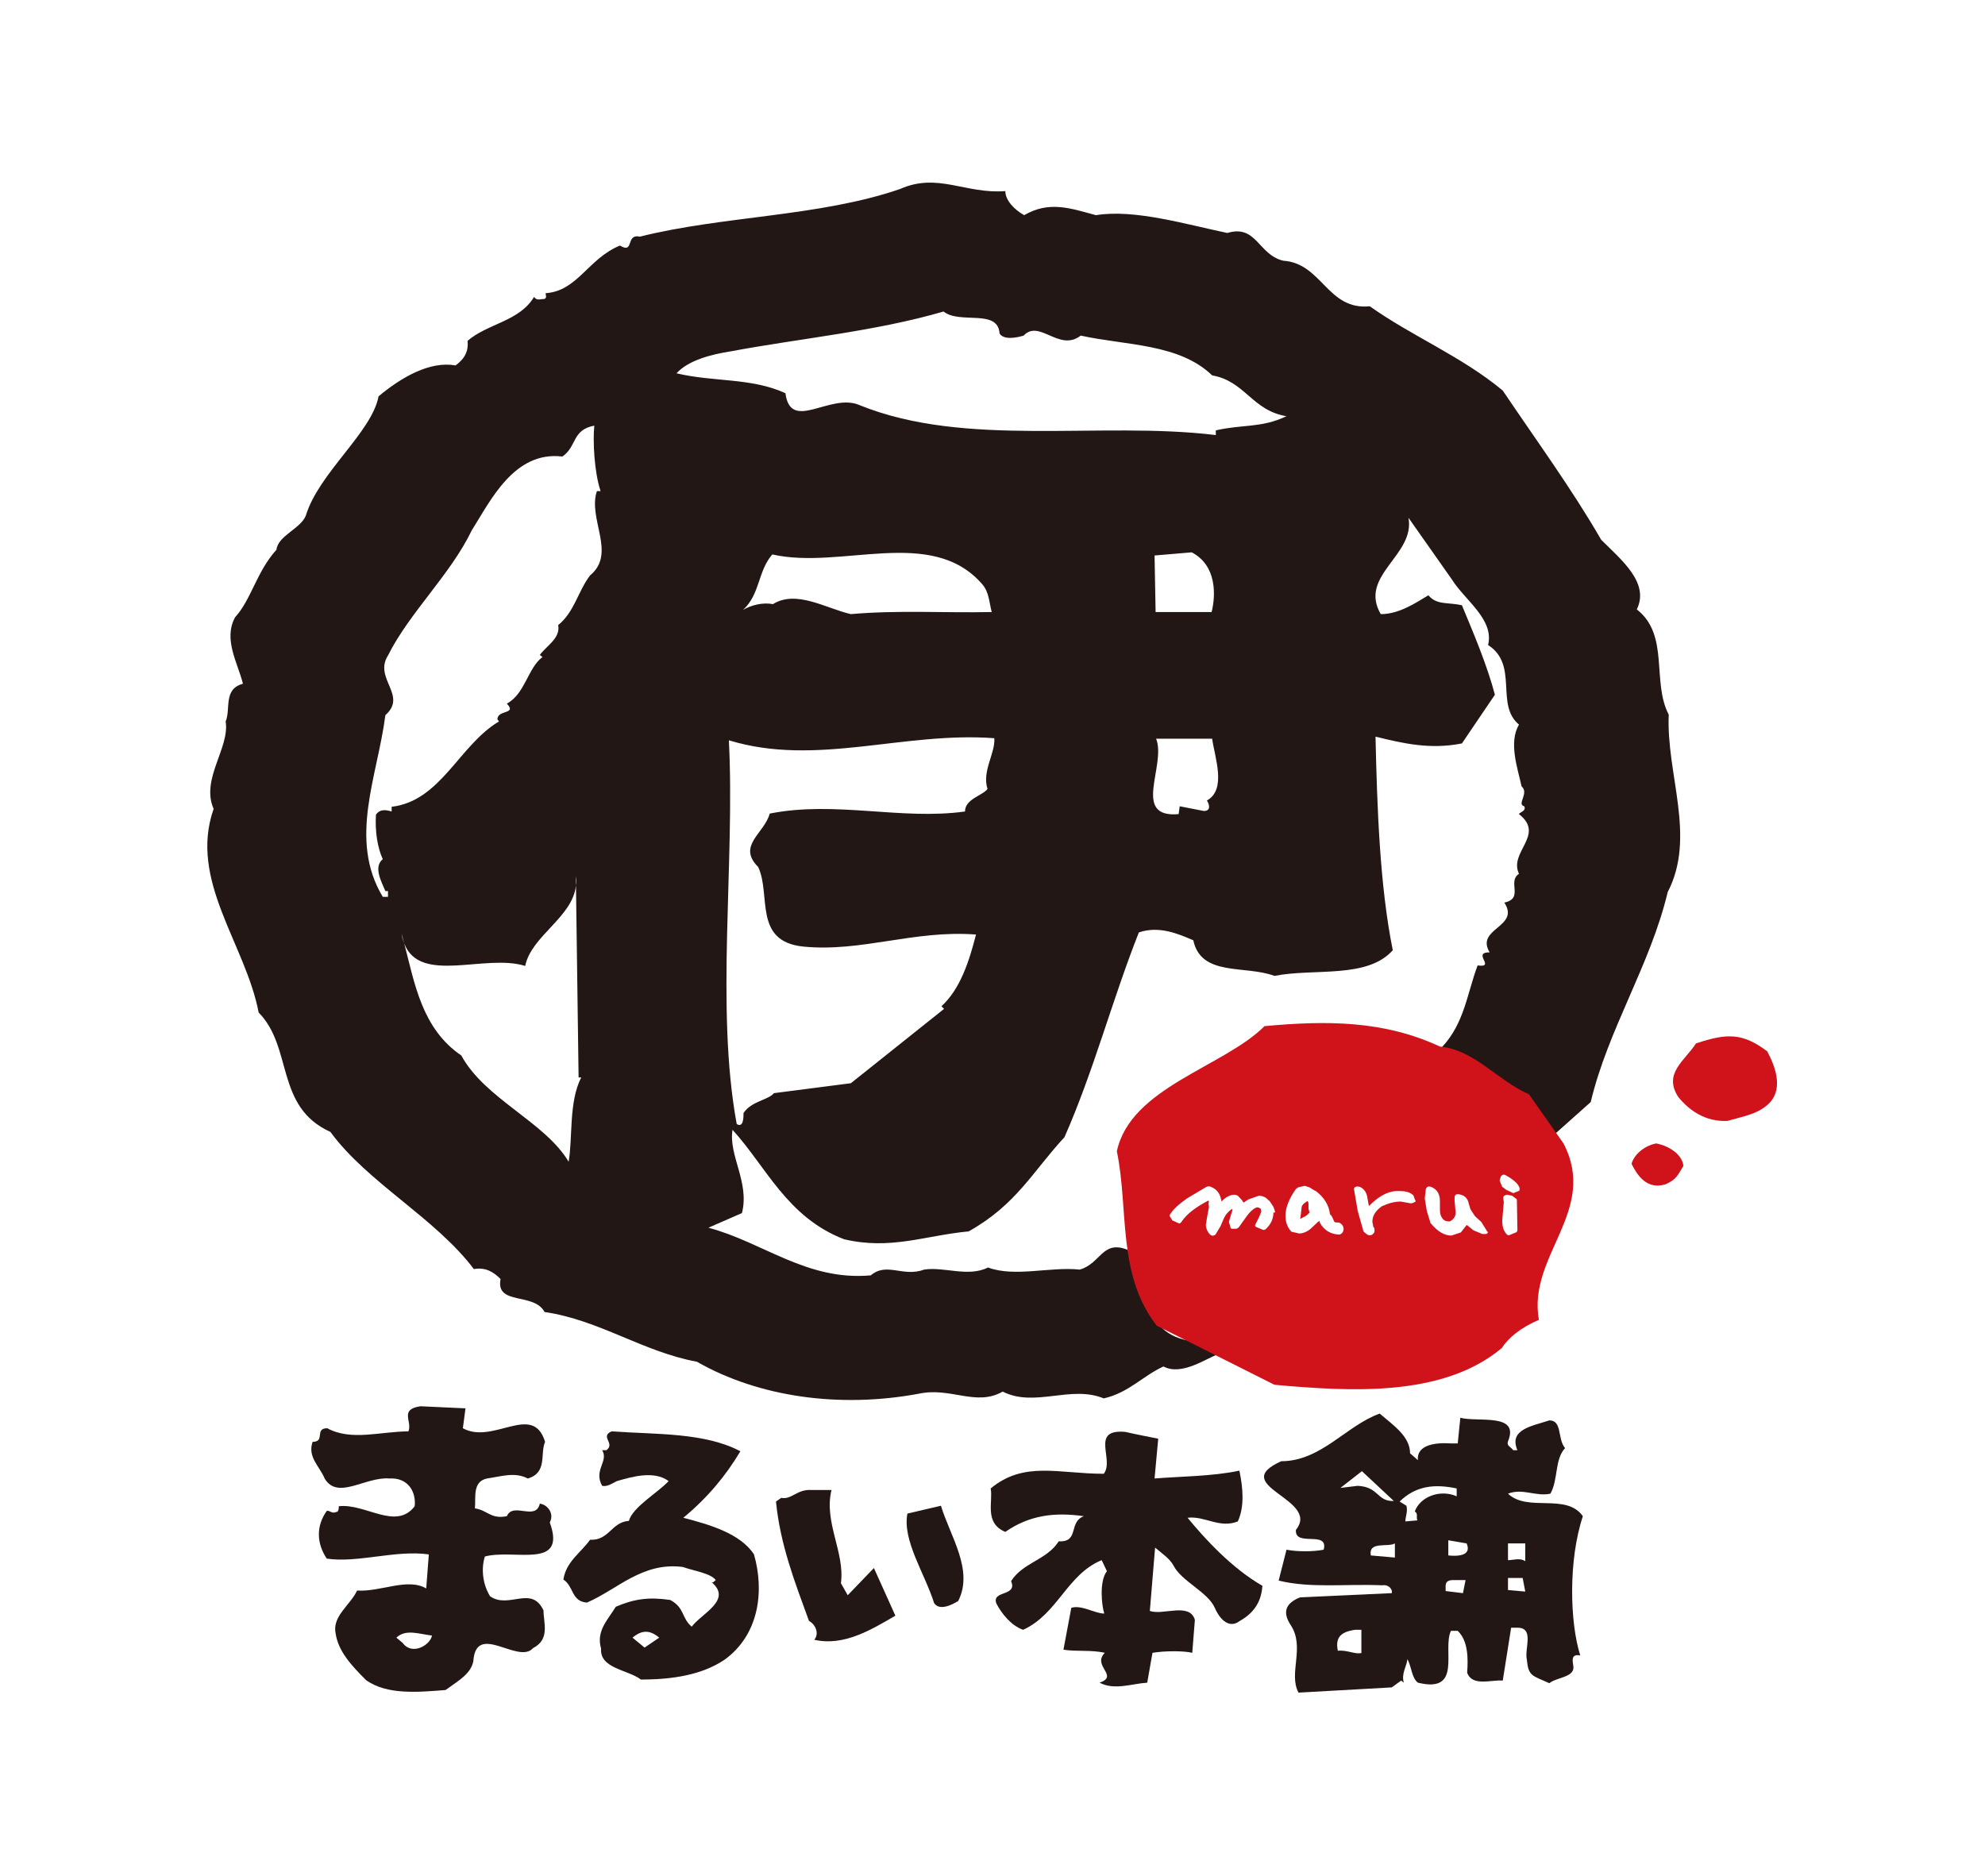
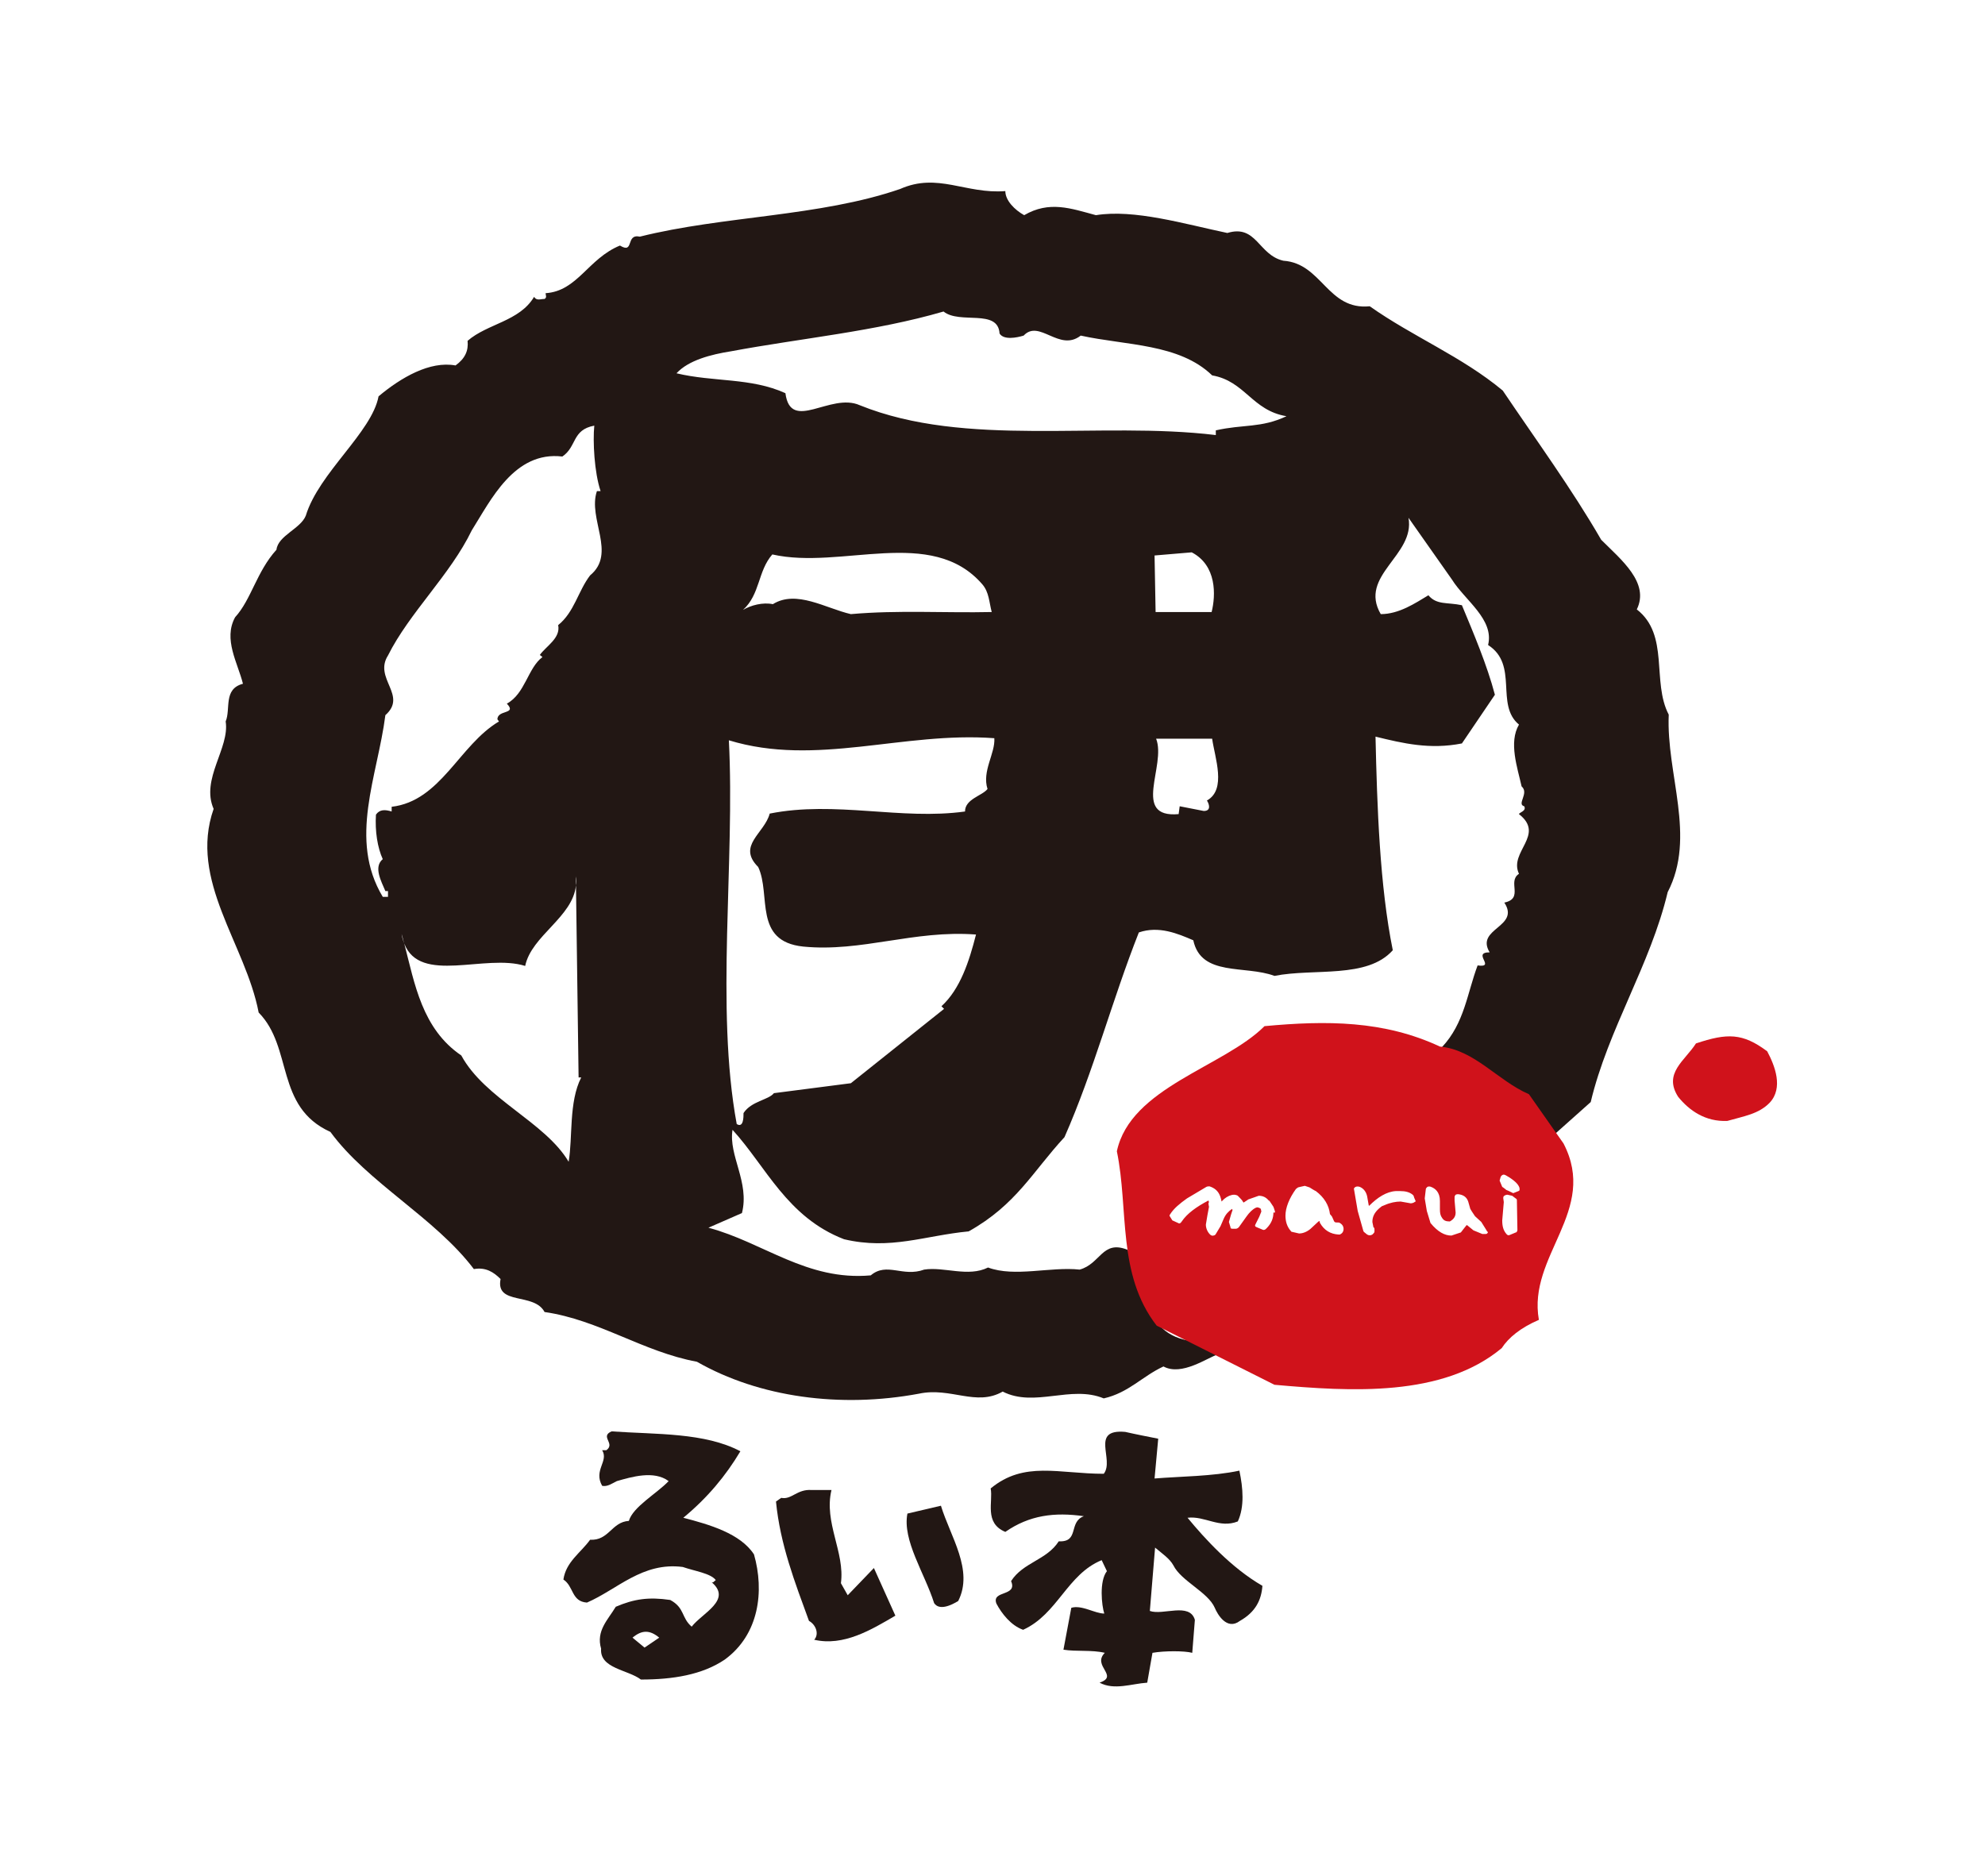
<svg xmlns="http://www.w3.org/2000/svg" version="1.1" id="レイヤー_1" x="0px" y="0px" viewBox="0 0 379.1 358.3" style="enable-background:new 0 0 379.1 358.3;" xml:space="preserve">
  <style type="text/css">
	.st0{fill:#221714;}
	.st1{fill:#D0121B;}
</style>
  <g>
    <path class="st0" d="M318.7,136.5c-3.3-6.3,0.2-15.2-6.1-20.1c2.5-5.1-3-9.5-6.8-13.3c-5.6-9.7-12.4-19-18.8-28.5   c-7.8-6.5-17.2-10.3-25.4-16.1c-8.1,0.8-9.1-8.2-16.5-8.7c-4.8-1.1-5.1-7-10.7-5.3c-8.1-1.7-17.8-4.6-25.1-3.4   c-4.8-1.3-8.9-2.8-13.7,0c-1.8-1-3.6-2.8-3.6-4.6c-7.6,0.6-12.9-3.6-20.1-0.4c-15.4,5.3-33.7,5.1-49.7,9.1c-2.8-0.6-1,3.4-3.8,1.7   c-6.1,2.5-8.1,8.7-14.2,9.1c0,0.4,0.3,0.8-0.2,1.1c-0.8,0-1.5,0.4-2-0.4c-2.8,4.7-8.9,5.1-12.7,8.4c0.2,1.9-0.5,3.4-2.3,4.7   c-4.9-0.9-10.4,2.3-14.7,5.9c-1.3,6.9-11.4,14.6-13.9,22.8c-1,2.5-5.3,3.8-5.6,6.5c-3.8,4.2-4.8,9.5-7.9,12.9   c-2.3,4.2,0.5,8.7,1.5,12.7c-3.8,1-2.3,4.8-3.3,7.2c0.8,5.1-4.8,11-2.3,16.7c-4.8,13.7,6.1,25.8,8.6,38.9c6.6,6.7,3.1,18,13.7,22.8   c7.1,9.7,20,16.4,27.4,26.2c2.3-0.4,3.8,0.6,5.1,1.9c-1,5.1,6.4,2.5,8.4,6.3c10.4,1.5,18.8,7.6,29.1,9.5   c11.9,6.8,27.4,8.9,42.4,6.1c6.1-1.3,10.9,2.5,16-0.4c6.1,3.1,13-1.3,19.3,1.3c4.8-1.1,7.3-4.2,11.4-6.1c3.5,1.9,8.4-1.7,10.4-2.3   c-1-1.5-3.3-1.5-4.6-2.5c-10.7-1.1-9.1-12.3-12.7-17.5c-4.8-1.9-5.1,2.7-9.1,3.8c-5.6-0.6-12.4,1.5-17.5-0.4   c-3.8,1.9-8.4-0.2-12.2,0.4c-4.1,1.5-7.1-1.5-10.2,1.1c-12.2,1.1-20.5-6.3-31-9.1l6.4-2.8c1.5-5.9-2.6-11-1.8-15.9   c6.4,7,10.4,16.7,21.3,20.9c8.9,2.1,15.4-0.7,23.8-1.5c9.1-5.1,12.2-11.4,18.3-18c5.6-12.7,9.1-26.2,14.2-39.1   c3.8-1.3,7.4,0.2,10.4,1.5c1.5,7,9.9,4.7,15.5,6.8c7.6-1.5,17.7,0.6,22.6-4.9c-2.5-12.3-3-27.5-3.3-40.8c5.3,1.3,10.4,2.5,16.5,1.3   l6.3-9.3c-1.5-5.7-4.1-11.8-6.3-17.1c-2.8-0.6-4.8,0-6.4-1.9c-2.5,1.5-5.6,3.6-9.1,3.6c-4.3-7.4,6.6-11.2,5.3-18.4l8.3,11.8   c2.5,4,8.1,7.6,6.9,12.5c5.9,3.8,1.3,11.4,5.9,15.2c-2,3.4-0.3,8.2,0.5,11.8c1.5,1.3-1,3.4,0.5,3.8c0.5,0.9-1,1.2-1,1.5   c5.1,4-2,7.2,0,11.4c-2.3,1.5,1,4.7-2.8,5.5c3.1,4.7-5.6,4.9-2.8,9.5c-3.5,0,1.3,3-2.3,2.5c-2,5.3-2.5,11-6.8,15.6   c8.9,4.4,16.5,9.5,21,17.1l7.4-6.6c3.3-13.9,11.4-26.2,14.7-40.1C324,159.8,318.2,147.9,318.7,136.5 M108.6,221.9   c-4.5-7.6-16-12-20.5-20.3c-7.5-5.1-8.9-13.7-10.9-21.4c-0.2-0.5-0.4-1.1-0.5-1.8c0.2,0.6,0.3,1.2,0.5,1.8c3,7.9,15.5,1.9,23.1,4.3   c1.2-5.8,9.1-9.3,9.7-15.4l0-1.7c0.1,0.6,0.1,1.2,0,1.7l0.5,36.7h0.5C108.6,210.5,109.4,217.3,108.6,221.9 M112.7,109.9   c-2.3,3-3,7-6.1,9.5c0.5,2.5-2.3,4-3.5,5.7l0.5,0.4c-2.8,2.1-3.3,7-6.8,8.9c2,2.1-1.8,1.1-1.8,3l0.3,0.4   c-7.6,4.5-11.1,15.2-20.5,16.3v0.9c-1.3-0.4-2.3-0.4-3,0.6c-0.2,3.2,0.3,6.3,1.3,8.5c-1.8,1.5-0.3,4.2,0.5,6.1h0.5v1.1h-1   c-6.6-11-1-23,0.5-34.7c4.3-3.8-2.3-7,0.5-11.4c4.1-8.2,11.9-15.4,16-23.9c3.6-5.7,8.1-15.2,17.3-14.1c2.8-1.9,1.8-5.1,6.1-5.9   c-0.3,3,0,8.9,1.2,12.5H114C112.2,99.1,117.8,105.7,112.7,109.9 M188.6,150.7c-1,1.3-4.3,1.9-4.3,4.3c-12.2,1.7-24.8-2.1-37.3,0.4   c-1,3.8-6.3,6.1-2.2,10.2c2.5,5.3-1,14.2,8.6,15.2c11.2,1.1,21.1-3.2,33-2.3c-1.3,5.1-3,10.4-6.6,13.7l0.5,0.5l-17.8,14.2   l-14.7,1.9c-1,1.3-4.3,1.5-5.8,3.8c0,0.8,0,2.9-1.3,2.1c-4.1-22.2-0.3-50.1-1.5-73.3c16.7,5.1,33.2-1.7,50.7-0.4   C190.1,143.9,187.5,147.3,188.6,150.7 M141.9,116.5c3.3-3,2.8-7.4,5.6-10.6c13.2,3,30.4-5.5,40.1,5.7c1.3,1.5,1.3,3.4,1.8,5.3   c-8.9,0.2-17.8-0.4-26.9,0.4c-4.8-1.1-10.4-4.7-14.9-1.9C145.7,115,143.4,115.6,141.9,116.5 M229.9,154.9l-4.6-0.9l-0.2,1.5   c-9.1,0.8-2.3-9.3-4.3-14.4h10.7c0.5,3.6,2.8,9.7-1,11.8C230.9,153.5,231.4,154.9,229.9,154.9 M220.5,106.1l7.1-0.6   c4.8,2.5,4.6,8.2,3.8,11.4h-10.7L220.5,106.1z M232.2,82.2v0.9c-22.3-2.7-47.7,2.5-68-5.7c-5.6-2.5-13.2,5.3-14.2-2.3   c-6.6-3-13.7-2.1-20.8-3.8c2.3-2.5,6.6-3.6,10.4-4.2c13.4-2.5,27.6-3.8,40.6-7.6c3.1,2.5,10.4-0.6,10.7,4.2   c0.8,1.3,3.3,0.8,4.6,0.4c3-3.2,6.8,3.2,10.9,0c8.6,1.9,18.8,1.5,25.1,7.6c6.3,1.1,7.6,6.7,14.2,7.8   C240.8,81.8,237.5,81,232.2,82.2" />
-     <path class="st0" d="M103.1,287.2c-0.8,3.4-5.1-0.4-6.3,2.4c-3.1,0.6-3.6-1.1-6.1-1.5c0.2-2.1-0.5-5.1,2.3-5.7   c2.8-0.4,5.3-1.3,7.8,0c3.8-1.1,2.3-4.7,3.3-7c-2.3-7.6-9.9,0.6-15.7-2.6l0.5-3.8l-8.6-0.4c-4.1,0.6-1.5,2.9-2.3,4.8   c-5.3,0-10.9,1.9-15.5-0.6c-2.5,0-0.3,2.6-2.8,2.6c-1,2.9,1.3,4.6,2.3,7c2.5,4.2,7.8-0.4,12.4,0c3.5-0.2,5.1,2.5,4.8,5.3   c-3.6,4.7-9.4-0.6-14.5,0c0,0.4,0,1.1-0.5,1.1c-0.8,0.4-1.3-0.4-1.8-0.2c-2,2.8-2,6.1,0,9.1c5.8,0.9,13.2-1.7,19.5-0.8l-0.5,6.5   c-3.6-2.1-8.7,0.7-13.2,0.4c-1.3,2.8-4.8,4.9-4.1,8.2c0.5,3.4,3,6.1,5.8,8.9c4,2.9,10.1,2.3,15.2,1.9c2.3-1.7,4.8-3,5.3-5.5   c0.5-7.6,8.6,0.7,11.4-2.5c3.3-1.7,2-4.8,2-7.2c-2.3-4.9-6.6-0.2-10.2-2.7c-1.3-2.1-1.8-5-1-7.6c5.6-1.5,15.7,2.6,12.4-6.5   C105.9,289.1,104.6,287.4,103.1,287.2 M76.9,313.8l-1.2-1c1.8-1.7,4.3-0.7,6.8-0.4C82.2,314.2,78.7,316.3,76.9,313.8" />
-     <path class="st0" d="M288,285.3c2.8-1.1,5.3,0.6,8.1,0c1.5-2.6,0.8-6.6,2.8-8.7c-1.5-1.8-0.5-5.3-3-5.3c-3.3,1.1-7.8,1.7-6.1,5.7   H289c-0.5-0.7-1.3-0.8-1-1.7c2.3-5.5-5.8-3.6-9.1-4.5l-0.5,4.9h-1.3c-2.8-0.2-6.6,0.2-6.3,3.2l-1.5-1.3c0-3.2-3.1-5.3-5.8-7.6   c-6.4,2.3-11.2,9.1-18.8,9.1c-10.4,4.7,7.6,7.2,2.8,13.1c-0.3,3.4,6.3,0,5.3,3.8c-2,0.4-5.1,0.4-7.1,0l-1.5,5.9   c6.1,1.5,12.7,0.6,19.8,0.9c1-0.2,2,0.6,1.8,1.5l-17.5,0.8c-3,1.2-3.3,3-1.8,5.3c2.8,4.2-0.5,9.3,1.5,12.9l17.8-1l1.8-1.3l0.5,0.4   c-0.5-1.7,0.5-3,0.7-4.5c0.8,1.5,0.8,3.6,2,4.5c8.6,2.1,4.6-6.3,6.3-9.9h1.3c2,1.9,2,5.3,1.8,8c1,2.7,4.6,1.3,6.8,1.5l1.6-10.1h1.2   c3.3,0,1.3,4,1.8,6.1c0.3,3.2,1,3,4.3,4.5c1.3-1.1,4.6-1.1,4.6-3c0-0.8-0.8-2.7,1.3-2.3c-2-6.3-2.3-18.2,0.5-26.6   C299.1,285.1,291.8,288.9,288,285.3 M260.1,315.7c-1.2,0.4-2.8-0.6-4.6-0.4c-0.5-2.5,0.5-3.6,3.3-4h1.2V315.7z M259.3,283.8   l-3.3,0.4l4.1-3.2l6.1,5.7C262.9,286.8,263.4,284,259.3,283.8 M266.4,297.5l-4.6-0.4c-0.5-2.8,3.3-1.5,4.6-2.3V297.5z M270.2,288.7   c0.7,0.4,0.2,1.1,0.5,1.7l-2.3,0.2c0-0.9,0.5-1.9,0.2-3l-1.3-0.8c3.1-3,6.6-3.4,10.9-2.5v1.5C275,284.4,271.2,285.9,270.2,288.7    M279.4,304.3l-3.3-0.4c0-1.1-0.3-2.1,1.5-2.1h2.3L279.4,304.3z M276.6,297.1v-2.9l3.5,0.6C281.1,297.1,278.6,297.3,276.6,297.1    M288,303.7v-2.3h2.8l0.5,2.6L288,303.7z M291.3,298.2c-1-0.7-2.3-0.2-3.3-0.2v-3.2h3.3V298.2z" />
    <path class="st0" d="M130.5,289.9c4.6-3.8,8.1-8,10.9-12.7c-6.8-3.6-16-3.2-24.6-3.8c-2.3,1,0.8,2.3-1,3.6H115   c1.3,2.1-1.7,3.8,0,6.8c1,0.2,1.8-0.4,2.8-0.9c2.8-0.8,7.1-2.1,9.9,0c-2.3,2.4-6.8,4.9-7.6,7.6c-3.3,0.2-3.8,3.8-7.4,3.6   c-1.8,2.5-4.6,4.2-5.1,7.6c2,1.3,1.5,4.2,4.5,4.4c5.8-2.5,10.6-7.8,18.3-6.8c2.3,0.8,5.3,1.2,6.3,2.5c-0.3,0.2-0.5,0.6-0.8,0.4   c4,3.4-1.8,5.9-3.8,8.5c-2-1.7-1.3-3.6-4.1-5.1c-4.1-0.6-6.9-0.2-10.4,1.3c-1.5,2.5-3.8,4.6-2.8,8c-0.3,3.8,5.1,4,7.6,5.9   c6.1,0,11.7-0.9,16-3.8c6.6-4.8,7.6-13.1,5.6-20.1C141.4,292.9,135.5,291.2,130.5,289.9 M123.1,314.7l-2.3-1.9   c1.8-1.5,3.3-1.5,5.1,0L123.1,314.7z" />
    <path class="st0" d="M226.8,289.9c3.3-0.4,6.1,2.1,9.6,0.7c1.3-2.8,1-6.4,0.3-9.7c-5.1,1.1-11.4,1.1-16.2,1.5l0.7-7.6   c-2-0.4-4.1-0.8-6.3-1.3c-6.8-0.6-2,5.3-4.1,8c-8.6,0-15.2-2.5-21.6,2.8c0.5,2.5-1.3,6.6,2.8,8.3c4.6-3.2,9.4-3.8,15-3   c-3,1.1-0.8,5-4.8,4.8c-2.3,3.6-6.8,4-9.1,7.6c1.3,3-3.8,1.7-2.8,4.3c1,1.9,2.8,4.2,5.1,5c6.6-3,8.4-10.6,15-13.3l1,2.1   c-1.5,1.9-1,6.6-0.5,8.1c-1.8,0-4.3-1.7-6.3-1.1l-1.5,8c2.5,0.4,5.4,0,7.9,0.6c-2.5,2.5,2.8,4.4-1,5.7c2.8,1.5,6.1,0.2,9.1,0l1-5.7   c2.3-0.4,6.1-0.4,7.6,0l0.5-6.3c-1-3.4-6.1-0.8-8.6-1.7l1-12.1c1.3,1.1,2.8,2.1,3.5,3.4c1.5,3,6.6,5.1,7.9,8.1   c0.5,1.2,2.3,4.4,4.8,2.5c3-1.7,4.1-4,4.3-6.7C235.2,299.5,230.1,293.9,226.8,289.9" />
    <path class="st0" d="M161.9,304.7l-1.3-2.3c0.8-5.9-3.3-11.6-1.8-17.8h-3.8c-2.8-0.2-3.8,1.9-5.8,1.5l-1,0.7   c0.8,8.2,3.6,15.4,6.3,22.8c1.3,0.7,2,2.5,1,3.6c5.6,1.3,10.9-1.9,15.5-4.6l-4.1-9.1L161.9,304.7z" />
    <path class="st0" d="M173.3,289.1c-1,5.1,3.3,11.4,5.1,17.1c1,1.5,3.3,0.4,4.6-0.4c3-5.9-1.5-12.3-3.3-18.2L173.3,289.1z" />
-     <path class="st1" d="M249.9,230.3v-0.4c0-0.2-0.1-0.4-0.2-0.5c-0.4,0.3-0.9,0.5-1.1,1.1c0,0-0.2,2-0.3,2.3c0.4-0.2,0.9-0.4,1.3-0.7   l0,0c0,0,0.3-0.3,0.5-0.5c-0.1-0.4-0.2-0.7-0.2-0.7V230.3z" />
    <path class="st1" d="M224.3,232.7L224.3,232.7L224.3,232.7C224.3,232.7,224.3,232.7,224.3,232.7" />
    <path class="st1" d="M298.6,218.4l-6.6-9.4c-6-2.6-10.4-8.5-17-9.1c-10.7-5-21.7-5-33.5-3.9c-7.8,7.8-25.6,11.7-28.2,23.9   c2.3,11.1,0,23.5,7.6,33.3l22.5,11.3c14.6,1.3,32.1,2.4,43.4-7c1.3-2,3.6-3.9,7.1-5.4C291.7,239.8,305.3,231.3,298.6,218.4    M243.2,231.6c0,1.1-0.4,2.1-1.3,3c-0.2,0.2-0.4,0.4-0.7,0.3l-1.2-0.5c-0.3-0.1-0.4-0.3-0.2-0.6l0.7-1.4l0.4-1c0,0-0.1-0.4-0.1-0.5   l0,0l-0.3-0.2l-0.4-0.1l-0.3,0.1c-0.6,0.3-1.2,0.9-1.7,1.6l-1.5,2.1c-0.2,0.2-0.4,0.3-0.6,0.3h-0.4c-0.4,0-0.6,0-0.6-0.3l-0.3-1   l0.4-1.4l0.3-0.9c0,0-0.1-0.1-0.1-0.2c-0.7,0.5-1.2,1-1.6,1.9l-0.6,1.4l-0.9,1.5c-0.1,0.2-0.3,0.3-0.5,0.3   c-0.2,0.1-0.5-0.1-0.6-0.2c-0.5-0.5-0.8-1.2-0.8-1.9l0.3-1.8l0.3-1.6c0,0-0.1-0.4-0.1-0.6v-0.1l0.1-0.2c0,0-0.1-0.2-0.1-0.3   c-2.3,1.2-4.1,2.5-5.1,4c-0.2,0.3-0.4,0.5-0.7,0.3l-1.1-0.5l-0.5-0.8c-0.1-0.2,0-0.2,0.1-0.4c0.7-1.1,1.8-2,3.2-3l3.7-2.2   c0.2-0.1,0.4-0.1,0.6-0.1c0.9,0.3,1.6,0.8,2,1.8c0,0,0.2,0.5,0.3,1.1c0.2-0.2,0.4-0.4,0.5-0.5c0.6-0.5,1.3-0.8,1.9-0.8   c0.2,0,0.6,0.1,0.7,0.2c0,0,0.9,0.9,0.9,1c0,0,0.1,0.2,0.2,0.3c0.5-0.3,0.9-0.6,0.9-0.6l2-0.7c0.8,0,1.4,0.3,1.9,0.9c0,0,0,0,0,0   s0.1,0.1,0.1,0h0c0,0,0.8,1.2,0.8,1.2s0.3,0.8,0.3,0.9V231.6z M255.9,235.8c-0.2,0-0.3,0-0.3,0c-1.5-0.1-2.7-0.8-3.5-2.2   c0,0-0.1-0.3-0.1-0.4c0,0,0,0,0,0c-0.2,0.1-0.3,0.2-0.3,0.2s-1.4,1.3-1.4,1.3c-0.7,0.6-1.5,0.9-2.2,0.9l-1.3-0.3   c-0.2,0-0.2-0.1-0.3-0.2c-0.7-0.8-1-1.8-1-2.9c0-1.5,0.7-3.3,2-5.1c0.1-0.1,0.3-0.2,0.4-0.3c0,0,0.4-0.1,0.4-0.1l0.9-0.2l0.9,0.3   c0,0,1.1,0.7,1.2,0.7c1.6,1.2,2.5,2.7,2.7,4.4c0.2,0.2,0.4,0.5,0.4,0.5l0.4,0.9c0.1,0.1,0.2,0.2,0.4,0.2h0.2c0.2,0,0.4,0,0.5,0.1   c0.5,0.3,0.7,0.7,0.7,1.1C256.6,235.3,256.3,235.6,255.9,235.8 M270,229.7c-0.2,0.1-0.6,0.2-0.8,0.1l-1.7-0.3c-0.9,0-2,0.2-3.1,0.7   l-0.5,0.2l-0.5,0.4c-0.9,0.8-1.3,1.6-1.3,2.6l0.2,1c0.2,0.1,0.2,0.3,0.2,0.5l0,0.3c0,0.2-0.1,0.3-0.2,0.4l-0.2,0.2   c-0.3,0.2-0.7,0.2-1,0l-0.5-0.4c-0.1-0.1-0.1-0.1-0.2-0.2l-1.1-3.9l-0.7-4.1c-0.1-0.2,0.1-0.4,0.3-0.5c0.2-0.1,0.5-0.1,0.8,0   c0.7,0.3,1.2,0.9,1.4,1.8l0.3,1.7c0,0,0,0.1,0.1,0.1c1.6-1.6,3.3-2.7,5.1-2.8l0.8,0c1,0,1.8,0.2,2.4,0.7c0.1,0.1,0.2,0.2,0.2,0.3   l0.1,0.3l0.3,0.7C270.4,229.4,270.2,229.6,270,229.7 M284.1,235.5c-0.1,0.2-0.3,0.2-0.5,0.2l-0.5,0c0,0-1.7-0.7-1.7-0.7l-1.1-0.9   c0,0-0.1-0.1-0.2-0.1c-0.1,0.1-1.1,1.4-1.1,1.4l-1.8,0.6c-1.3,0-2.6-0.7-4-2.4l-0.7-2.3l-0.4-2.4l0.2-1.7c0-0.2,0.1-0.3,0.3-0.5   c0.2-0.1,0.5-0.1,0.7,0c0.8,0.3,1.7,1,1.7,2.7L275,231c0,0.7,0.1,1.2,0.4,1.6c0.3,0.5,0.7,0.7,1.4,0.7c0,0,0.1,0,0.1,0   c0.7-0.4,1.1-0.9,1.1-1.7l-0.2-2.3l0-0.7c0-0.1,0.1-0.3,0.2-0.4c0.2-0.1,0.4-0.1,0.5-0.1c0.9,0.1,1.6,0.5,1.9,1.4l0.4,1.4l0.3,0.5   l0.6,0.9v0l0,0c0,0,1.2,1.1,1.2,1.1l1,1.6c0,0.1,0.1,0.1,0.1,0.2C284.2,235.3,284.2,235.4,284.1,235.5 M289.5,235.4l-1.2,0.5   c-0.3,0.1-0.4,0-0.6-0.2c-0.6-0.7-0.8-1.5-0.8-2.6l0.3-3.5l-0.1-0.7c0-0.2,0-0.4,0.2-0.5c0.1-0.1,0.4-0.2,0.6-0.2   c0,0,0.9,0.2,0.9,0.2l0.8,0.6c0.1,0.1,0.1,0.1,0.1,0.3l0.1,5.7C289.7,235.2,289.7,235.4,289.5,235.4 M290,227.5l-1,0.4   c0,0-1.2-0.6-1.3-0.6c0,0-0.6-0.5-0.8-0.6l-0.5-1.2l0.2-0.7c0.1-0.2,0.2-0.3,0.4-0.4c0.2-0.1,0.4,0,0.6,0.1   c1.6,0.9,2.4,1.7,2.6,2.4C290.2,227.2,290.3,227.4,290,227.5" />
    <path class="st1" d="M337.5,200.8c-4.7-3.5-7.6-3.5-13.6-1.5c-2.1,3.3-6.3,5.7-3.4,10.2c2.1,2.6,5.2,4.8,9.4,4.6   c3.1-0.9,6-1.3,8.1-3.5C340.6,207.8,339,203.6,337.5,200.8" />
-     <path class="st1" d="M316.3,218.4c-2.1,0.4-4.2,2-4.7,3.9c1.1,2.2,2.9,5,6.5,3.9c2.1-0.9,2.4-1.9,3.4-3.5   C321.3,220.6,318.9,218.9,316.3,218.4" />
  </g>
</svg>